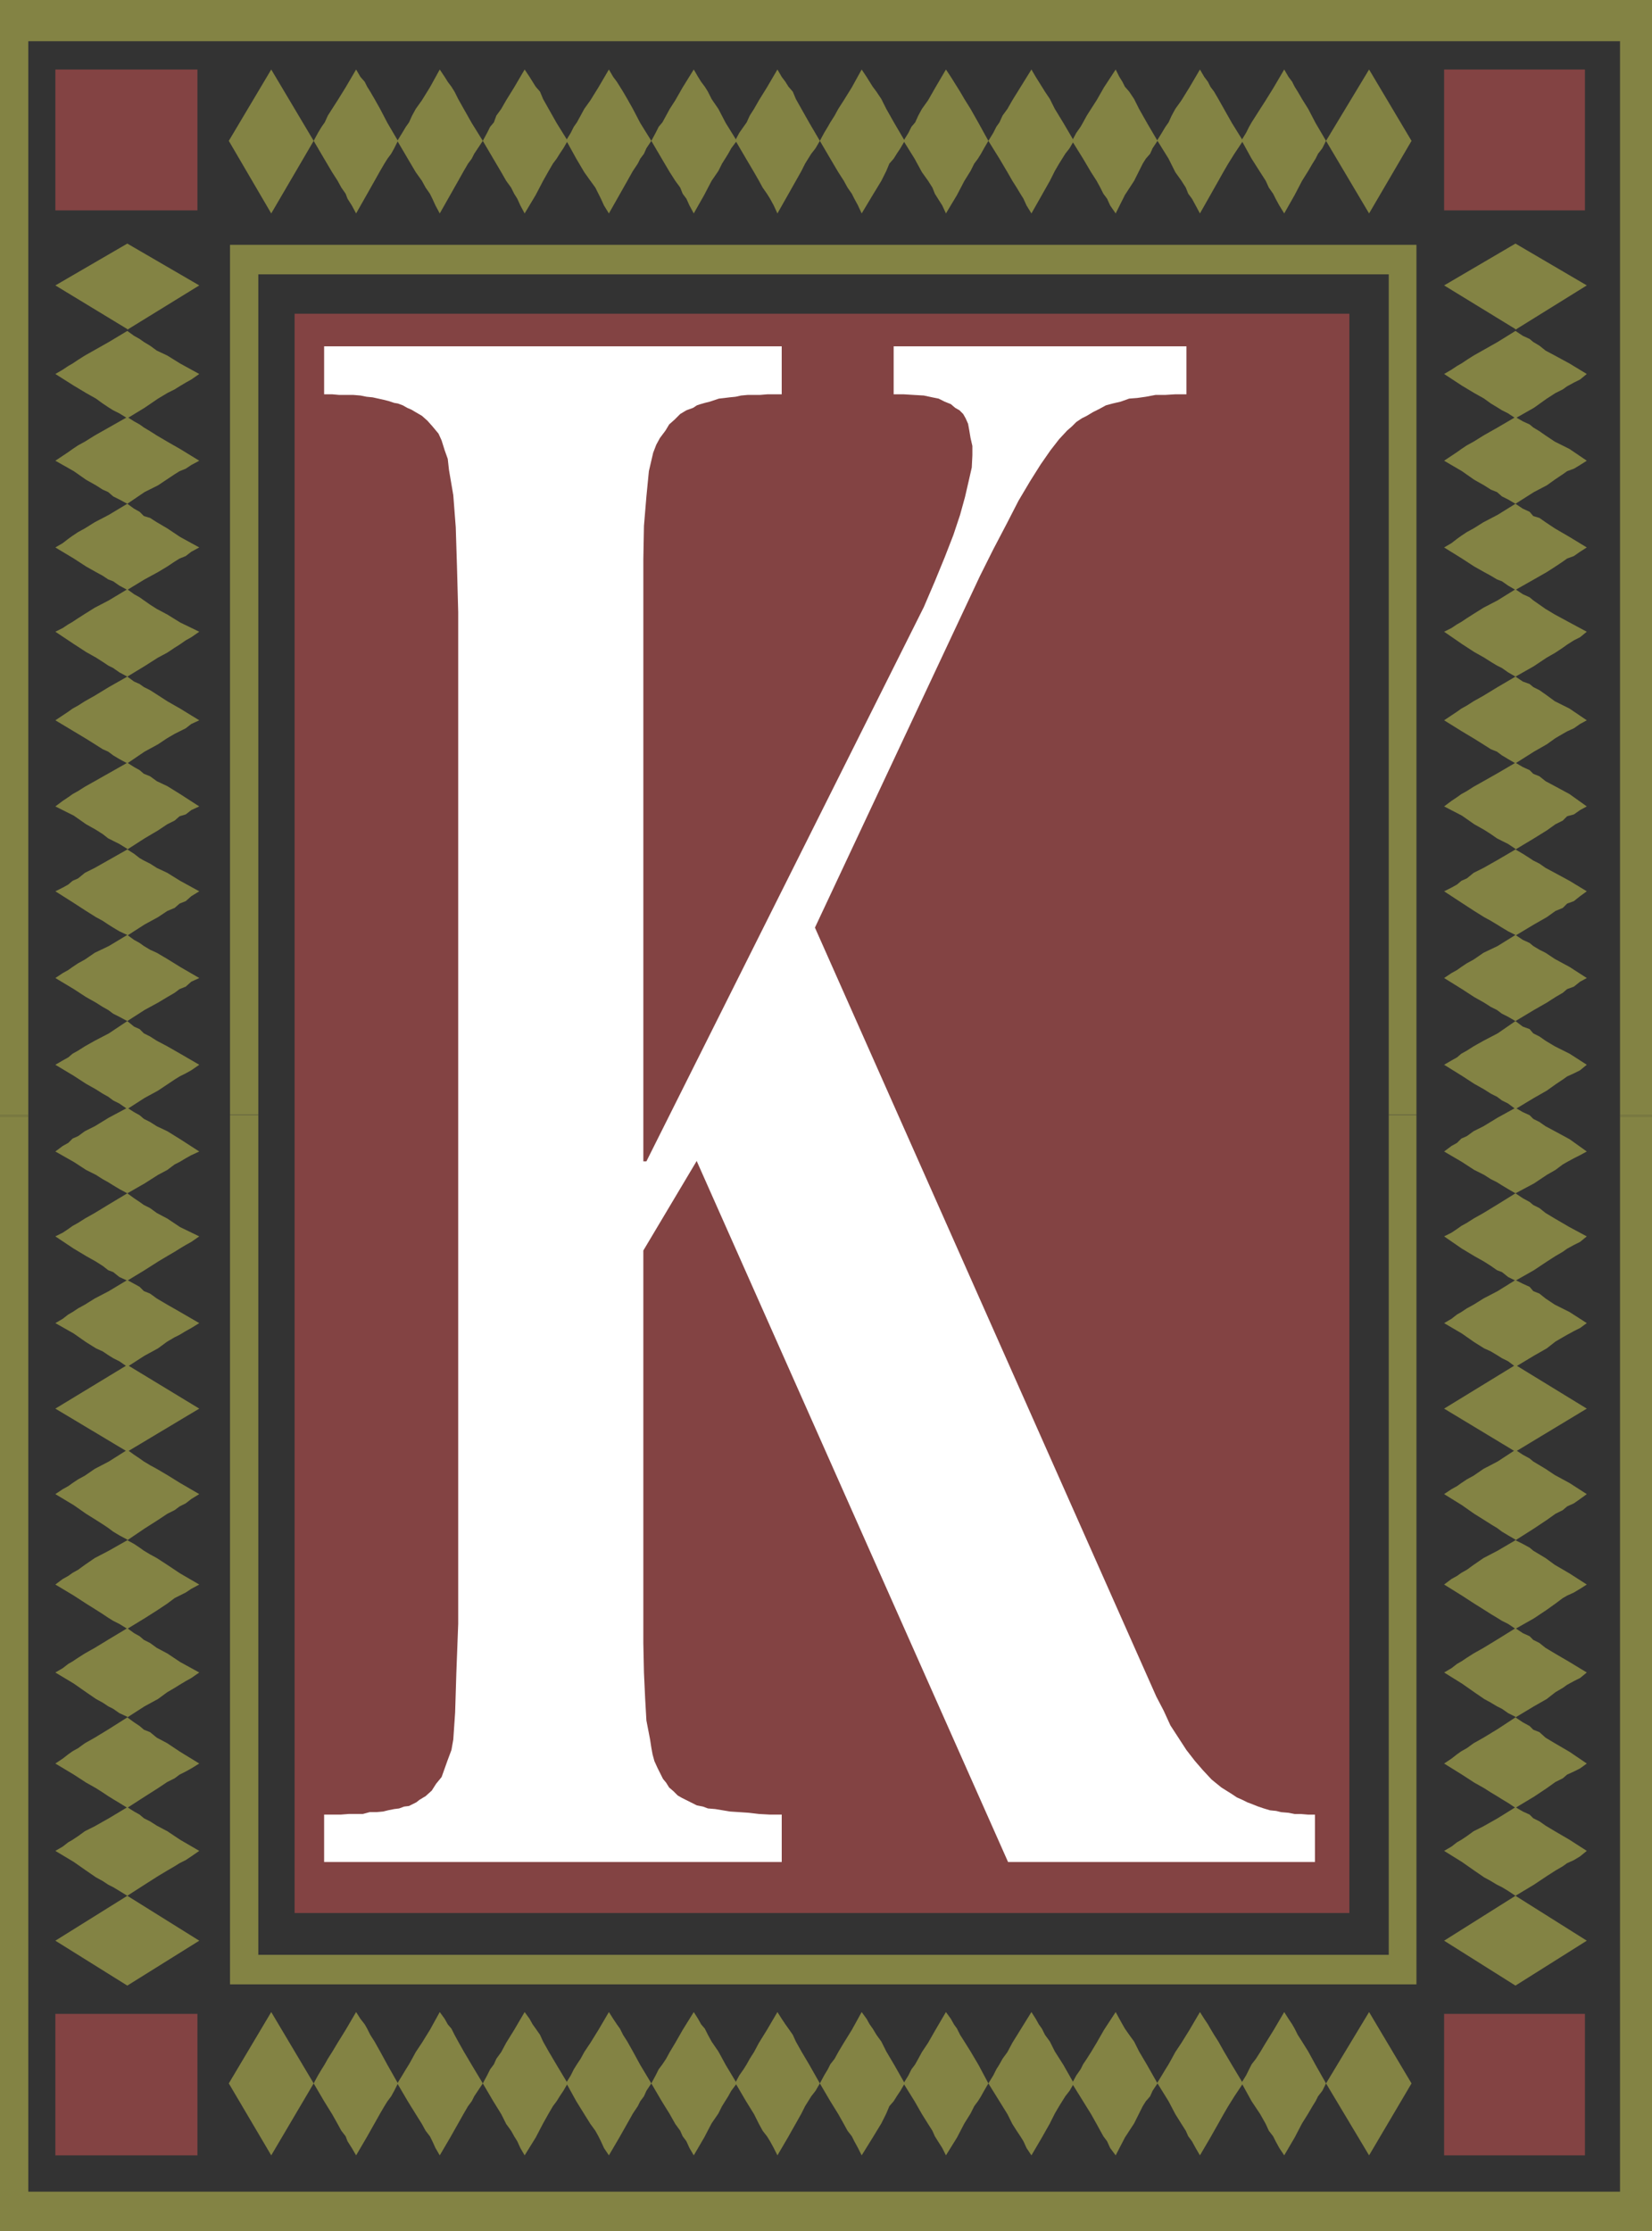
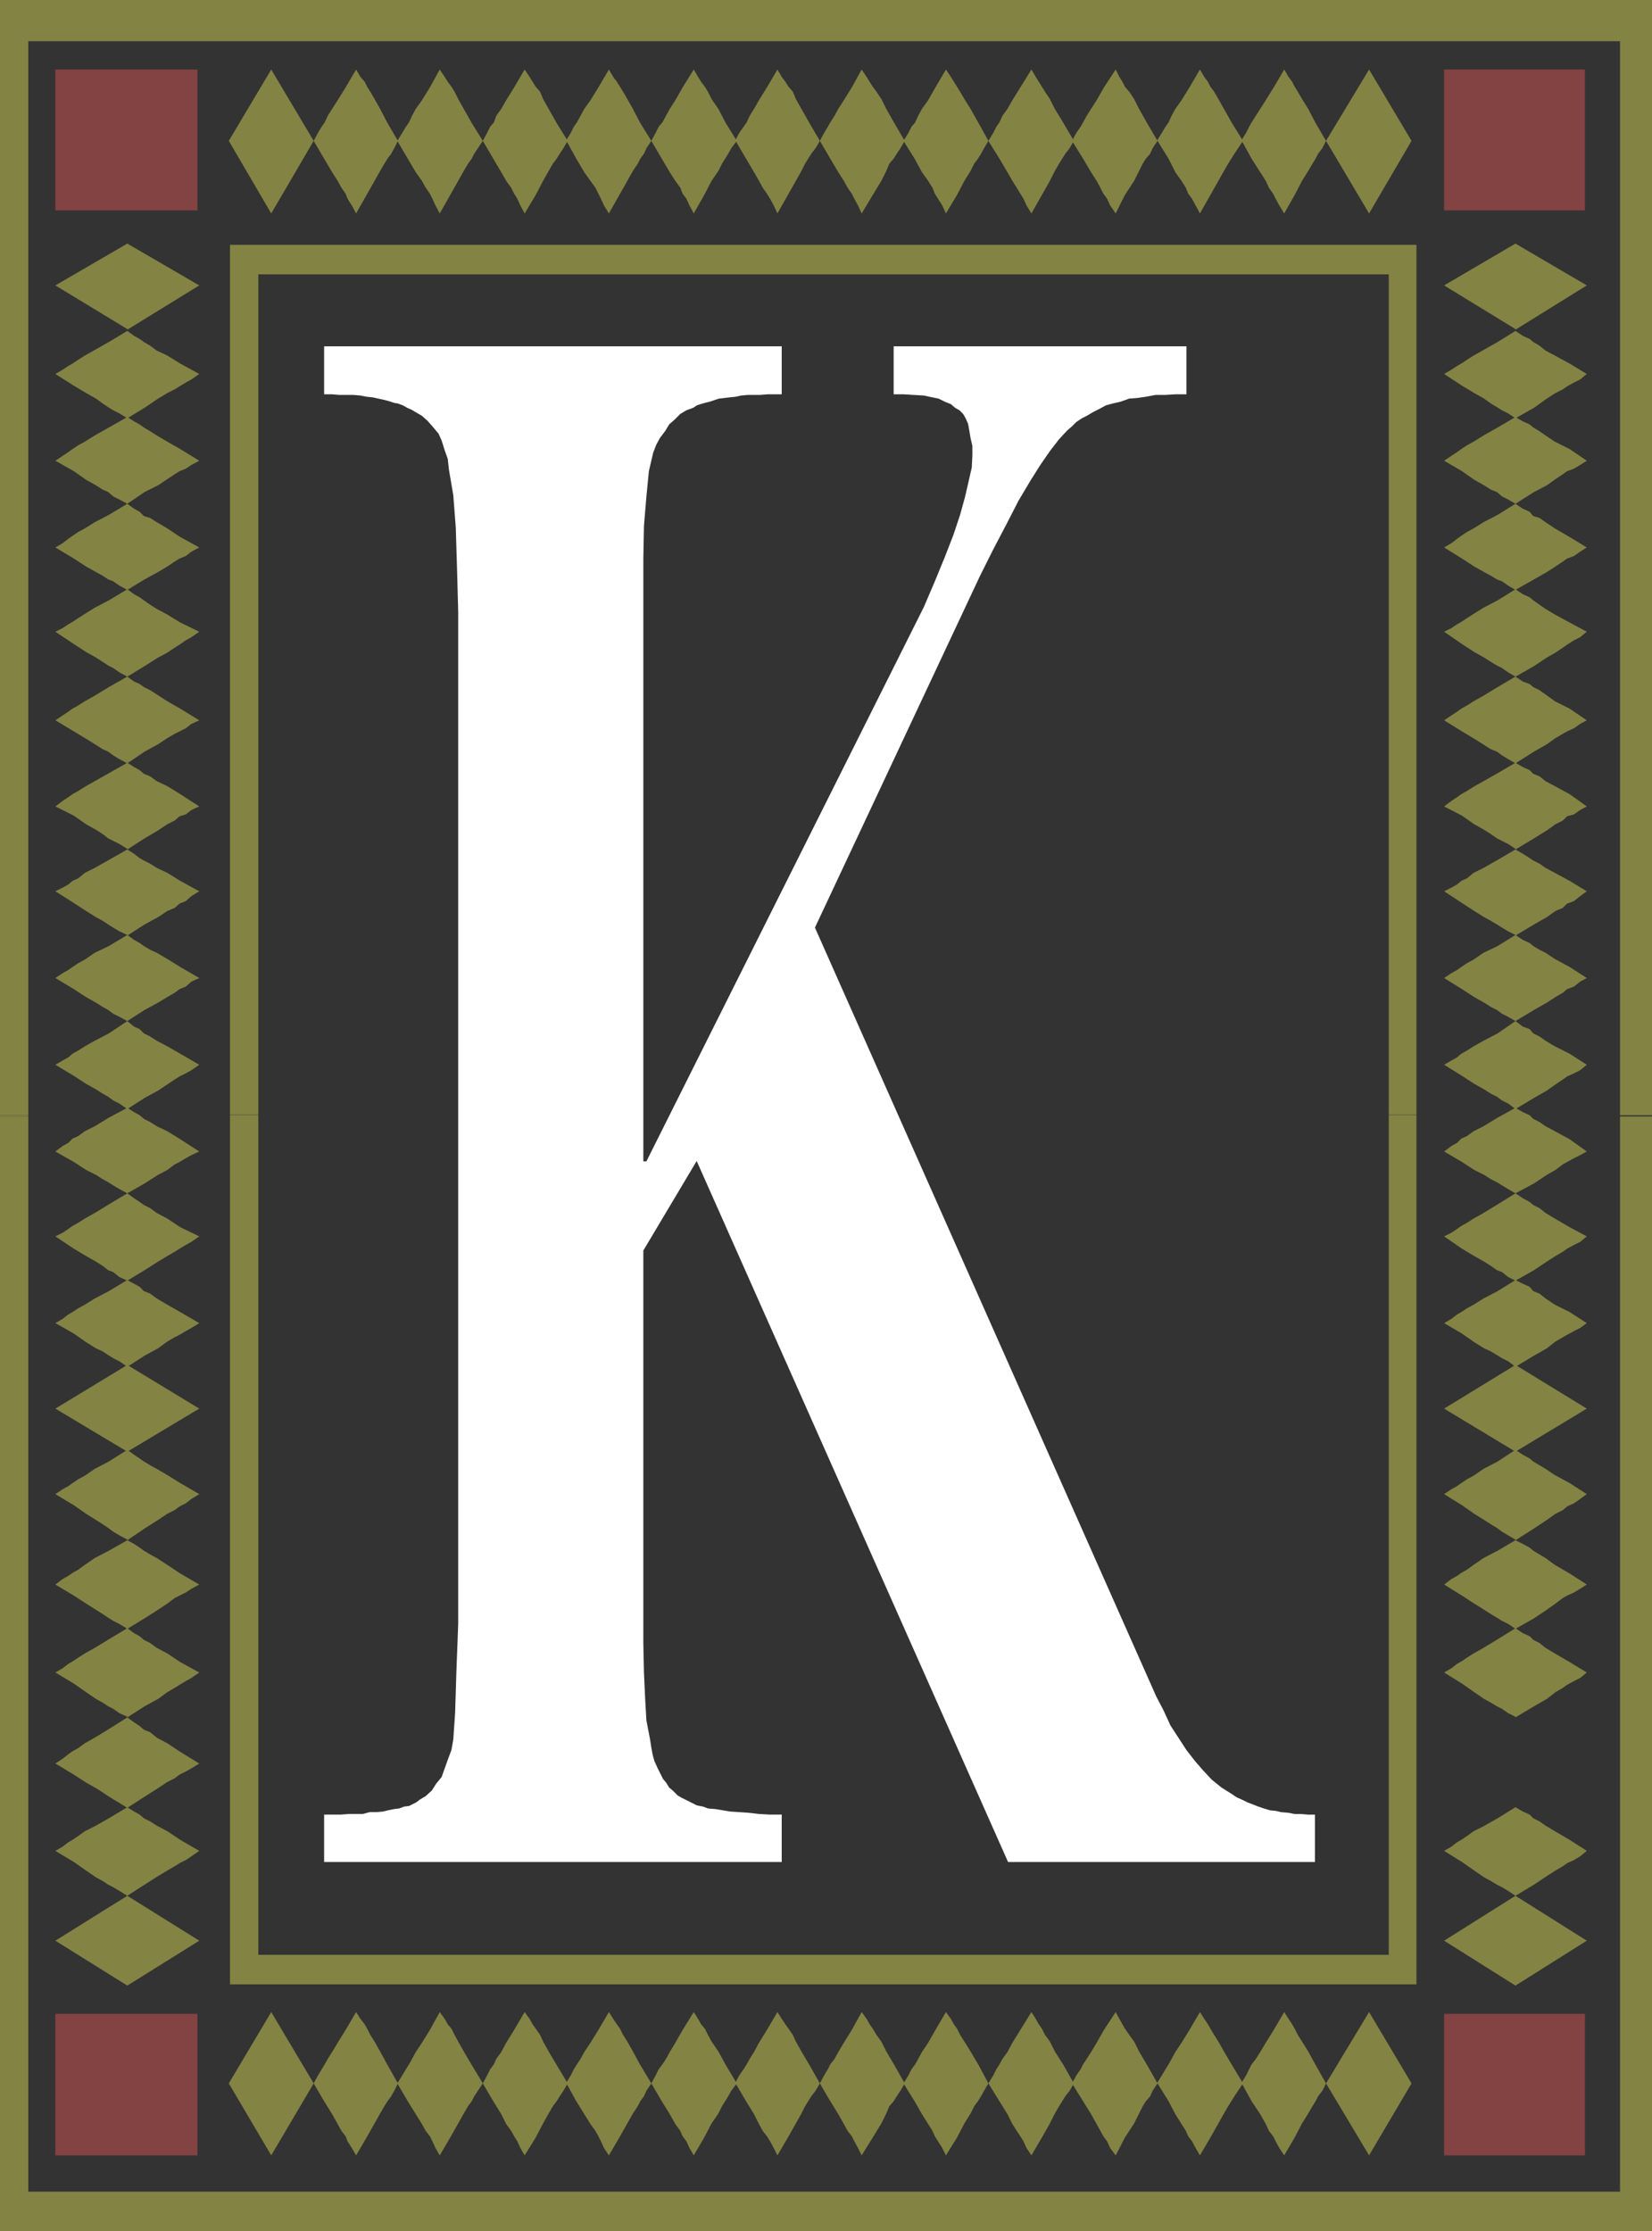
<svg xmlns="http://www.w3.org/2000/svg" xmlns:ns1="http://sodipodi.sourceforge.net/DTD/sodipodi-0.dtd" xmlns:ns2="http://www.inkscape.org/namespaces/inkscape" version="1.0" width="114.831mm" height="155.07mm" id="svg82" ns1:docname="Earth K.wmf">
  <rect width="100%" height="100%" fill="#333333" stroke="none" />
  <ns1:namedview id="namedview82" pagecolor="#ffffff" bordercolor="#000000" borderopacity="0.25" ns2:showpageshadow="2" ns2:pageopacity="0.0" ns2:pagecheckerboard="0" ns2:deskcolor="#d1d1d1" ns2:document-units="mm" />
  <defs id="defs1">
    <pattern id="WMFhbasepattern" patternUnits="userSpaceOnUse" width="6" height="6" x="0" y="0" />
  </defs>
-   <path style="fill:#834343;fill-opacity:1;fill-rule:evenodd;stroke:none" d="M 77.236,82.411 H 354.508 V 502.548 H 77.397 v -420.137 0 z" id="path1" />
+   <path style="fill:#834343;fill-opacity:1;fill-rule:evenodd;stroke:none" d="M 77.236,82.411 H 354.508 V 502.548 v -420.137 0 z" id="path1" />
  <path style="fill:#838344;fill-opacity:1;fill-rule:evenodd;stroke:none" d="M 0,292.965 V 0 h 434.006 v 292.965 h -8.402 V 10.827 H 7.433 V 292.965 Z" id="path2" />
  <path style="fill:#838344;fill-opacity:1;fill-rule:evenodd;stroke:none" d="m 0,293.288 v -0.323 h 7.433 v 0.323 z" id="path3" />
-   <path style="fill:#838344;fill-opacity:1;fill-rule:evenodd;stroke:none" d="m 425.603,293.288 v -0.323 h 8.402 v 0.323 h -8.402 z" id="path4" />
  <path style="fill:#838344;fill-opacity:1;fill-rule:evenodd;stroke:none" d="m 0,293.288 v 292.803 h 434.006 v -292.803 h -8.402 V 575.749 H 7.433 V 293.288 Z" id="path5" />
  <path style="fill:#838344;fill-opacity:1;fill-rule:evenodd;stroke:none" d="M 60.431,292.803 V 64.313 H 372.12 V 292.803 h -7.271 V 72.07 H 67.864 V 292.803 Z" id="path6" />
  <path style="fill:#838344;fill-opacity:1;fill-rule:evenodd;stroke:none" d="m 60.431,292.965 v -0.162 h 7.433 v 0.162 z" id="path7" />
  <path style="fill:#838344;fill-opacity:1;fill-rule:evenodd;stroke:none" d="m 364.849,292.965 v -0.162 h 7.271 v 0.162 z" id="path8" />
  <path style="fill:#838344;fill-opacity:1;fill-rule:evenodd;stroke:none" d="M 60.431,292.965 V 521.293 H 372.12 V 292.965 h -7.271 V 513.537 H 67.864 V 292.965 Z" id="path9" />
  <path style="fill:#ffffff;fill-opacity:1;fill-rule:evenodd;stroke:none" d="m 183.071,304.922 -14.058,23.592 v 103.095 l 0.162,7.756 0.323,6.948 0.323,5.656 0.969,5.009 0.323,2.101 0.323,1.778 0.485,1.778 0.808,1.778 0.646,1.293 0.808,1.616 0.808,0.97 0.808,1.293 1.131,0.97 1.131,1.131 1.131,0.646 1.293,0.646 1.293,0.646 1.293,0.646 1.616,0.323 1.293,0.485 1.939,0.162 1.939,0.323 1.939,0.323 2.424,0.162 2.424,0.162 2.747,0.323 2.908,0.162 h 3.07 v 12.443 H 85.153 V 476.694 h 2.262 2.101 l 2.101,-0.162 h 1.939 1.777 l 1.777,-0.485 h 1.777 l 1.777,-0.162 1.293,-0.323 1.616,-0.323 1.293,-0.162 1.293,-0.485 1.293,-0.162 0.969,-0.485 0.969,-0.485 0.808,-0.646 1.616,-0.97 1.616,-1.454 1.131,-1.778 1.454,-1.778 0.808,-2.262 0.808,-2.262 0.969,-2.585 0.485,-2.747 0.485,-7.11 0.323,-10.503 0.485,-12.766 V 410.765 160.783 l -0.323,-11.958 -0.323,-10.342 -0.646,-8.403 -1.131,-6.625 -0.323,-2.909 -0.808,-2.262 -0.808,-2.585 -0.808,-1.778 -1.616,-1.939 -1.293,-1.454 -1.454,-1.293 -1.939,-1.131 -0.808,-0.485 -1.131,-0.485 -1.131,-0.646 -1.293,-0.485 -0.969,-0.162 -1.454,-0.485 -1.293,-0.323 -1.454,-0.323 -1.454,-0.323 -1.616,-0.162 -1.616,-0.323 -1.939,-0.162 h -1.777 -1.939 l -1.777,-0.162 H 85.153 V 90.976 H 205.369 v 12.604 h -1.616 -2.101 l -1.939,0.162 h -1.616 -1.616 l -1.777,0.162 -1.454,0.323 -1.616,0.162 -1.293,0.162 -1.454,0.162 -1.454,0.485 -0.969,0.323 -1.293,0.323 -1.131,0.323 -0.969,0.323 -0.969,0.646 -1.777,0.646 -1.616,0.97 -1.454,1.454 -1.454,1.293 -0.969,1.616 -1.454,1.939 -0.969,1.778 -0.808,2.101 -1.131,4.848 -0.646,6.625 -0.646,7.756 -0.162,8.726 v 158.198 h 0.808 l 72.873,-145.594 2.908,-6.787 2.585,-6.302 2.262,-5.817 1.777,-5.333 1.293,-4.686 0.969,-4.201 0.808,-3.555 0.162,-3.232 v -2.424 l -0.485,-2.101 -0.323,-1.939 -0.323,-1.778 -0.646,-1.454 -0.646,-1.131 -0.969,-0.97 -1.131,-0.646 -1.131,-0.97 -1.616,-0.646 -1.616,-0.808 -1.616,-0.323 -2.262,-0.485 -2.747,-0.162 -2.585,-0.162 h -2.585 V 90.976 h 76.912 v 12.604 h -2.908 l -2.585,0.162 h -2.585 l -2.585,0.485 -2.262,0.323 -2.101,0.162 -2.262,0.808 -2.101,0.485 -1.777,0.485 -1.777,0.97 -1.616,0.808 -1.616,0.97 -1.293,0.646 -1.454,0.97 -1.131,1.131 -1.293,1.131 -2.101,2.262 -2.262,2.909 -2.585,3.717 -2.747,4.363 -3.07,5.171 -3.07,5.979 -3.555,6.787 -3.555,7.11 -43.304,92.269 89.677,201.989 1.939,3.717 1.777,3.878 2.101,3.232 2.101,3.232 2.262,2.909 2.101,2.424 2.262,2.424 2.585,2.101 1.293,0.808 1.293,0.808 1.454,0.97 1.454,0.646 1.293,0.646 1.293,0.485 1.616,0.646 1.454,0.485 1.616,0.485 1.616,0.162 1.293,0.323 1.939,0.162 1.616,0.323 h 1.616 l 1.939,0.162 h 1.777 v 12.443 H 264.831 L 183.071,305.084 v 0 z" id="path10" />
  <path style="fill:#838344;fill-opacity:1;fill-rule:evenodd;stroke:none" d="M 60.108,37.004 71.257,18.26 82.406,37.004 71.257,56.072 Z" id="path11" />
  <path style="fill:#838344;fill-opacity:1;fill-rule:evenodd;stroke:none" d="m 82.406,37.004 1.131,-2.101 0.969,-1.616 0.808,-1.131 0.808,-1.778 1.131,-1.778 1.454,-2.262 2.101,-3.393 2.747,-4.686 1.131,1.939 1.131,1.293 0.646,1.293 0.808,1.293 1.131,1.939 1.454,2.585 1.939,3.717 2.747,4.686 -0.969,1.939 -0.808,1.454 -0.969,1.293 -0.808,1.293 -1.131,1.939 -1.454,2.585 -2.101,3.717 -2.747,4.848 -1.131,-2.101 -1.131,-1.778 -0.485,-1.293 -1.131,-1.616 -0.969,-1.778 -1.454,-2.262 -2.101,-3.555 z" id="path12" />
  <path style="fill:#838344;fill-opacity:1;fill-rule:evenodd;stroke:none" d="m 104.381,37.004 1.293,-2.101 0.969,-1.616 0.808,-1.131 0.808,-1.778 0.969,-1.778 1.616,-2.262 2.101,-3.393 2.585,-4.686 1.293,1.939 0.808,1.293 0.969,1.293 0.808,1.293 0.969,1.939 1.454,2.585 2.101,3.717 2.908,4.686 -1.293,1.939 -0.969,1.454 -0.646,1.293 -0.969,1.293 -1.131,1.939 -1.454,2.585 -2.101,3.717 -2.747,4.848 -1.131,-2.101 -0.808,-1.778 -0.646,-1.293 -1.131,-1.616 -0.969,-1.778 -1.616,-2.262 -2.101,-3.555 z" id="path13" />
  <path style="fill:#838344;fill-opacity:1;fill-rule:evenodd;stroke:none" d="m 126.841,37.004 1.131,-2.101 0.808,-1.616 0.969,-1.131 0.646,-1.778 1.293,-1.778 1.293,-2.262 2.101,-3.393 2.747,-4.686 1.293,1.939 0.808,1.293 0.808,1.293 1.131,1.293 0.808,1.939 1.454,2.585 2.101,3.717 2.908,4.686 -1.131,1.939 -0.969,1.454 -0.808,1.293 -0.969,1.293 -1.131,1.939 -1.454,2.585 -1.939,3.717 -2.908,4.848 -1.131,-2.101 -0.808,-1.778 -0.808,-1.293 -0.808,-1.616 -1.293,-1.778 -1.293,-2.262 -2.101,-3.555 z" id="path14" />
  <path style="fill:#838344;fill-opacity:1;fill-rule:evenodd;stroke:none" d="m 148.654,37.004 1.293,-2.101 0.808,-1.616 0.808,-1.131 0.969,-1.778 0.969,-1.778 1.616,-2.262 2.101,-3.393 2.747,-4.686 1.131,1.939 0.969,1.293 0.808,1.293 0.808,1.293 1.131,1.939 1.454,2.585 1.939,3.717 2.908,4.686 -1.293,1.939 -0.646,1.454 -0.969,1.293 -0.646,1.293 -1.293,1.939 -1.454,2.585 -2.101,3.717 -2.747,4.848 -1.293,-2.101 -0.808,-1.778 -0.646,-1.293 -0.808,-1.616 -1.293,-1.778 -1.616,-2.262 -2.101,-3.555 -2.585,-4.686 v 0 z" id="path15" />
  <path style="fill:#838344;fill-opacity:1;fill-rule:evenodd;stroke:none" d="m 171.114,37.004 1.131,-2.101 0.808,-1.616 0.969,-1.131 0.969,-1.778 0.969,-1.778 1.454,-2.262 1.939,-3.393 2.908,-4.686 1.131,1.939 0.808,1.293 0.969,1.293 0.808,1.293 0.969,1.939 1.777,2.585 1.939,3.717 2.908,4.686 -1.454,1.939 -0.808,1.454 -0.808,1.293 -0.808,1.293 -0.969,1.939 -1.777,2.585 -1.939,3.717 -2.747,4.848 -1.131,-2.101 -0.808,-1.778 -0.969,-1.293 -0.646,-1.616 -1.293,-1.778 -1.454,-2.262 -2.101,-3.555 -2.747,-4.686 z" id="path16" />
  <path style="fill:#838344;fill-opacity:1;fill-rule:evenodd;stroke:none" d="m 193.089,37.004 1.131,-2.101 1.131,-1.616 0.808,-1.131 0.808,-1.778 1.131,-1.778 1.293,-2.262 2.101,-3.393 2.747,-4.686 1.131,1.939 0.969,1.293 0.808,1.293 1.131,1.293 0.808,1.939 1.454,2.585 2.101,3.717 2.747,4.686 -1.131,1.939 -1.131,1.454 -0.808,1.293 -0.808,1.293 -0.969,1.939 -1.454,2.585 -2.101,3.717 -2.747,4.848 -0.969,-2.101 -0.969,-1.778 -0.808,-1.293 -1.131,-1.616 -0.969,-1.778 -1.293,-2.262 -2.101,-3.555 -2.747,-4.686 v 0 z" id="path17" />
  <path style="fill:#838344;fill-opacity:1;fill-rule:evenodd;stroke:none" d="m 215.387,37.004 1.131,-2.101 0.969,-1.616 0.646,-1.131 1.131,-1.778 0.969,-1.778 1.454,-2.262 2.101,-3.393 2.585,-4.686 1.293,1.939 0.808,1.293 0.808,1.293 0.969,1.293 1.293,1.939 1.293,2.585 2.101,3.717 2.747,4.686 -1.131,1.939 -0.969,1.454 -0.808,1.293 -1.131,1.293 -0.808,1.939 -1.293,2.585 -2.262,3.717 -2.908,4.848 -0.969,-2.101 -0.969,-1.778 -0.646,-1.293 -1.131,-1.616 -0.969,-1.778 -1.454,-2.262 -2.101,-3.555 z" id="path18" />
  <path style="fill:#838344;fill-opacity:1;fill-rule:evenodd;stroke:none" d="m 237.362,37.004 1.293,-2.101 0.808,-1.616 0.969,-1.131 0.808,-1.778 0.969,-1.778 1.616,-2.262 1.939,-3.393 2.747,-4.686 1.293,1.939 0.808,1.293 0.808,1.293 0.808,1.293 1.131,1.939 1.616,2.585 2.101,3.717 2.585,4.686 -1.131,1.939 -0.808,1.454 -0.808,1.293 -0.969,1.293 -0.969,1.939 -1.616,2.585 -1.939,3.717 -2.908,4.848 -0.969,-2.101 -1.131,-1.778 -0.808,-1.293 -0.646,-1.616 -1.131,-1.778 -1.616,-2.262 -1.939,-3.555 z" id="path19" />
  <path style="fill:#838344;fill-opacity:1;fill-rule:evenodd;stroke:none" d="m 259.66,37.004 1.293,-2.101 0.808,-1.616 0.808,-1.131 0.808,-1.778 1.293,-1.778 1.293,-2.262 2.101,-3.393 2.908,-4.686 1.131,1.939 0.808,1.293 0.808,1.293 0.808,1.293 1.293,1.939 1.293,2.585 2.262,3.717 2.747,4.686 -1.131,1.939 -1.131,1.454 -0.808,1.293 -0.808,1.293 -1.131,1.939 -1.293,2.585 -2.101,3.717 -2.747,4.848 -1.293,-2.101 -0.808,-1.778 -0.808,-1.293 -0.969,-1.616 -1.131,-1.778 -1.293,-2.262 -2.101,-3.555 z" id="path20" />
  <path style="fill:#838344;fill-opacity:1;fill-rule:evenodd;stroke:none" d="m 281.635,37.004 1.131,-2.101 1.131,-1.616 0.646,-1.131 0.969,-1.778 1.131,-1.778 1.454,-2.262 1.939,-3.393 3.07,-4.686 0.969,1.939 0.808,1.293 0.646,1.293 1.131,1.293 1.293,1.939 1.293,2.585 2.101,3.717 2.747,4.686 -1.293,1.939 -0.646,1.454 -1.131,1.293 -0.808,1.293 -0.969,1.939 -1.293,2.585 -2.424,3.717 -2.424,4.848 -1.454,-2.101 -0.808,-1.778 -0.969,-1.293 -0.808,-1.616 -0.969,-1.778 -1.454,-2.262 -2.101,-3.555 -2.908,-4.686 z" id="path21" />
  <path style="fill:#838344;fill-opacity:1;fill-rule:evenodd;stroke:none" d="m 303.933,37.004 1.293,-2.101 0.969,-1.616 0.808,-1.131 0.808,-1.778 0.969,-1.778 1.616,-2.262 2.101,-3.393 2.747,-4.686 1.131,1.939 0.969,1.293 0.646,1.293 0.969,1.293 1.131,1.939 1.454,2.585 2.101,3.717 2.908,4.686 -1.293,1.939 -0.969,1.454 -0.808,1.293 -0.808,1.293 -1.131,1.939 -1.454,2.585 -2.101,3.717 -2.747,4.848 -1.131,-2.101 -0.969,-1.778 -0.969,-1.293 -0.646,-1.616 -1.131,-1.778 -1.616,-2.262 -1.777,-3.555 -2.908,-4.686 v 0 z" id="path22" />
  <path style="fill:#838344;fill-opacity:1;fill-rule:evenodd;stroke:none" d="m 326.07,37.004 1.293,-2.101 0.808,-1.616 0.646,-1.131 1.131,-1.778 1.131,-1.778 1.454,-2.262 2.101,-3.393 2.747,-4.686 1.131,1.939 0.969,1.293 0.646,1.293 0.808,1.293 1.131,1.939 1.616,2.585 1.939,3.717 2.747,4.686 -0.969,1.939 -1.131,1.454 -0.646,1.293 -0.808,1.293 -1.131,1.939 -1.616,2.585 -1.939,3.717 -2.747,4.848 -1.293,-2.101 -0.969,-1.778 -0.646,-1.293 -1.131,-1.616 -0.808,-1.778 -1.454,-2.262 -2.262,-3.555 -2.585,-4.686 v 0 z" id="path23" />
  <path style="fill:#838344;fill-opacity:1;fill-rule:evenodd;stroke:none" d="m 348.368,37.004 11.311,-18.745 11.149,18.745 -11.149,19.068 -11.311,-19.068 z" id="path24" />
  <path style="fill:#838344;fill-opacity:1;fill-rule:evenodd;stroke:none" d="m 60.108,547.309 11.149,-18.745 11.149,18.745 -11.149,18.906 z" id="path25" />
  <path style="fill:#838344;fill-opacity:1;fill-rule:evenodd;stroke:none" d="m 82.406,547.309 1.131,-2.101 0.969,-1.616 0.808,-1.293 0.808,-1.454 1.131,-1.778 1.454,-2.424 2.101,-3.393 2.747,-4.686 1.131,1.778 1.131,1.454 0.646,1.131 0.808,1.616 1.131,1.778 1.454,2.585 1.939,3.555 2.747,4.848 -0.969,1.939 -0.808,1.454 -0.969,1.293 -0.808,1.293 -1.131,1.939 -1.454,2.585 -2.101,3.717 -2.747,4.686 -1.131,-1.939 -1.131,-1.778 -0.485,-1.293 -1.131,-1.454 -0.969,-1.778 -1.454,-2.585 -2.101,-3.393 z" id="path26" />
  <path style="fill:#838344;fill-opacity:1;fill-rule:evenodd;stroke:none" d="m 104.381,547.309 1.293,-2.101 0.969,-1.616 0.808,-1.293 0.808,-1.454 0.969,-1.778 1.616,-2.424 2.101,-3.393 2.585,-4.686 1.293,1.778 0.808,1.454 0.969,1.131 0.808,1.616 0.969,1.778 1.454,2.585 2.101,3.555 2.908,4.848 -1.293,1.939 -0.969,1.454 -0.646,1.293 -0.969,1.293 -1.131,1.939 -1.454,2.585 -2.101,3.717 -2.747,4.686 -1.131,-1.939 -0.808,-1.778 -0.646,-1.293 -1.131,-1.454 -0.969,-1.778 -1.616,-2.585 -2.101,-3.393 z" id="path27" />
  <path style="fill:#838344;fill-opacity:1;fill-rule:evenodd;stroke:none" d="m 126.841,547.309 1.131,-2.101 0.808,-1.616 0.969,-1.293 0.646,-1.454 1.293,-1.778 1.293,-2.424 2.101,-3.393 2.747,-4.686 1.293,1.778 0.808,1.454 0.808,1.131 1.131,1.616 0.808,1.778 1.454,2.585 2.101,3.555 2.908,4.848 -1.131,1.939 -0.969,1.454 -0.808,1.293 -0.969,1.293 -1.131,1.939 -1.454,2.585 -1.939,3.717 -2.908,4.686 -1.131,-1.939 -0.808,-1.778 -0.808,-1.293 -0.808,-1.454 -1.293,-1.778 -1.293,-2.585 -2.101,-3.393 z" id="path28" />
  <path style="fill:#838344;fill-opacity:1;fill-rule:evenodd;stroke:none" d="m 148.654,547.309 1.293,-2.101 0.808,-1.616 0.808,-1.293 0.969,-1.454 0.969,-1.778 1.616,-2.424 2.101,-3.393 2.747,-4.686 1.131,1.778 0.969,1.454 0.808,1.131 0.808,1.616 1.131,1.778 1.454,2.585 1.939,3.555 2.908,4.848 -1.293,1.939 -0.646,1.454 -0.969,1.293 -0.646,1.293 -1.293,1.939 -1.454,2.585 -2.101,3.717 -2.747,4.686 -1.293,-1.939 -0.808,-1.778 -0.646,-1.293 -0.808,-1.454 -1.293,-1.778 -1.616,-2.585 -2.101,-3.393 -2.585,-4.686 v 0 z" id="path29" />
  <path style="fill:#838344;fill-opacity:1;fill-rule:evenodd;stroke:none" d="m 171.114,547.309 1.131,-2.101 0.808,-1.616 0.969,-1.293 0.969,-1.454 0.969,-1.778 1.454,-2.424 1.939,-3.393 2.908,-4.686 1.131,1.778 0.808,1.454 0.969,1.131 0.808,1.616 0.969,1.778 1.777,2.585 1.939,3.555 2.908,4.848 -1.454,1.939 -0.808,1.454 -0.808,1.293 -0.808,1.293 -0.969,1.939 -1.777,2.585 -1.939,3.717 -2.747,4.686 -1.131,-1.939 -0.808,-1.778 -0.969,-1.293 -0.646,-1.454 -1.293,-1.778 -1.454,-2.585 -2.101,-3.393 -2.747,-4.686 z" id="path30" />
  <path style="fill:#838344;fill-opacity:1;fill-rule:evenodd;stroke:none" d="m 193.089,547.309 1.131,-2.101 1.131,-1.616 0.808,-1.293 0.808,-1.454 1.131,-1.778 1.293,-2.424 2.101,-3.393 2.747,-4.686 1.131,1.778 0.969,1.454 0.808,1.131 1.131,1.616 0.808,1.778 1.454,2.585 2.101,3.555 2.747,4.848 -1.131,1.939 -1.131,1.454 -0.808,1.293 -0.808,1.293 -0.969,1.939 -1.454,2.585 -2.101,3.717 -2.747,4.686 -0.969,-1.939 -0.969,-1.778 -0.808,-1.293 -1.131,-1.454 -0.969,-1.778 -1.293,-2.585 -2.101,-3.393 -2.747,-4.686 v 0 z" id="path31" />
  <path style="fill:#838344;fill-opacity:1;fill-rule:evenodd;stroke:none" d="m 215.387,547.309 1.131,-2.101 0.969,-1.616 0.646,-1.293 1.131,-1.454 0.969,-1.778 1.454,-2.424 2.101,-3.393 2.585,-4.686 1.293,1.778 0.808,1.454 0.808,1.131 0.969,1.616 1.293,1.778 1.293,2.585 2.101,3.555 2.747,4.848 -1.131,1.939 -0.969,1.454 -0.808,1.293 -1.131,1.293 -0.808,1.939 -1.293,2.585 -2.262,3.717 -2.908,4.686 -0.969,-1.939 -0.969,-1.778 -0.646,-1.293 -1.131,-1.454 -0.969,-1.778 -1.454,-2.585 -2.101,-3.393 z" id="path32" />
  <path style="fill:#838344;fill-opacity:1;fill-rule:evenodd;stroke:none" d="m 237.362,547.309 1.293,-2.101 0.808,-1.616 0.969,-1.293 0.808,-1.454 0.969,-1.778 1.616,-2.424 1.939,-3.393 2.747,-4.686 1.293,1.778 0.808,1.454 0.808,1.131 0.808,1.616 1.131,1.778 1.616,2.585 2.101,3.555 2.585,4.848 -1.131,1.939 -0.808,1.454 -0.808,1.293 -0.969,1.293 -0.969,1.939 -1.616,2.585 -1.939,3.717 -2.908,4.686 -0.969,-1.939 -1.131,-1.778 -0.808,-1.293 -0.646,-1.454 -1.131,-1.778 -1.616,-2.585 -1.939,-3.393 z" id="path33" />
  <path style="fill:#838344;fill-opacity:1;fill-rule:evenodd;stroke:none" d="m 259.66,547.309 1.293,-2.101 0.808,-1.616 0.808,-1.293 0.808,-1.454 1.293,-1.778 1.293,-2.424 2.101,-3.393 2.908,-4.686 1.131,1.778 0.808,1.454 0.808,1.131 0.808,1.616 1.293,1.778 1.293,2.585 2.262,3.555 2.747,4.848 -1.131,1.939 -1.131,1.454 -0.808,1.293 -0.808,1.293 -1.131,1.939 -1.293,2.585 -2.101,3.717 -2.747,4.686 -1.293,-1.939 -0.808,-1.778 -0.808,-1.293 -0.969,-1.454 -1.131,-1.778 -1.293,-2.585 -2.101,-3.393 z" id="path34" />
  <path style="fill:#838344;fill-opacity:1;fill-rule:evenodd;stroke:none" d="m 281.635,547.309 1.131,-2.101 1.131,-1.616 0.646,-1.293 0.969,-1.454 1.131,-1.778 1.454,-2.424 1.939,-3.393 3.07,-4.686 0.969,1.778 0.808,1.454 0.646,1.131 1.131,1.616 1.293,1.778 1.293,2.585 2.101,3.555 2.747,4.848 -1.293,1.939 -0.646,1.454 -1.131,1.293 -0.808,1.293 -0.969,1.939 -1.293,2.585 -2.424,3.717 -2.424,4.686 -1.454,-1.939 -0.808,-1.778 -0.969,-1.293 -0.808,-1.454 -0.969,-1.778 -1.454,-2.585 -2.101,-3.393 -2.908,-4.686 z" id="path35" />
  <path style="fill:#838344;fill-opacity:1;fill-rule:evenodd;stroke:none" d="m 303.933,547.309 1.293,-2.101 0.969,-1.616 0.808,-1.293 0.808,-1.454 0.969,-1.778 1.616,-2.424 2.101,-3.393 2.747,-4.686 1.131,1.778 0.969,1.454 0.646,1.131 0.969,1.616 1.131,1.778 1.454,2.585 2.101,3.555 2.908,4.848 -1.293,1.939 -0.969,1.454 -0.808,1.293 -0.808,1.293 -1.131,1.939 -1.454,2.585 -2.101,3.717 -2.747,4.686 -1.131,-1.939 -0.969,-1.778 -0.969,-1.293 -0.646,-1.454 -1.131,-1.778 -1.616,-2.585 -1.777,-3.393 -2.908,-4.686 v 0 z" id="path36" />
  <path style="fill:#838344;fill-opacity:1;fill-rule:evenodd;stroke:none" d="m 326.07,547.309 1.293,-2.101 0.808,-1.616 0.646,-1.293 1.131,-1.454 1.131,-1.778 1.454,-2.424 2.101,-3.393 2.747,-4.686 1.131,1.778 0.969,1.454 0.646,1.131 0.808,1.616 1.131,1.778 1.616,2.585 1.939,3.555 2.747,4.848 -0.969,1.939 -1.131,1.454 -0.646,1.293 -0.808,1.293 -1.131,1.939 -1.616,2.585 -1.939,3.717 -2.747,4.686 -1.293,-1.939 -0.969,-1.778 -0.646,-1.293 -1.131,-1.454 -0.808,-1.778 -1.454,-2.585 -2.262,-3.393 -2.585,-4.686 v 0 z" id="path37" />
  <path style="fill:#838344;fill-opacity:1;fill-rule:evenodd;stroke:none" d="m 348.368,547.309 11.311,-18.745 11.149,18.745 -11.149,18.906 -11.311,-18.906 z" id="path38" />
  <path style="fill:#838344;fill-opacity:1;fill-rule:evenodd;stroke:none" d="M 33.447,521.616 14.542,509.82 33.447,498.024 52.352,509.82 Z" id="path39" />
  <path style="fill:#838344;fill-opacity:1;fill-rule:evenodd;stroke:none" d="m 33.447,498.024 -2.101,-1.293 -1.616,-0.97 -1.293,-0.646 -1.454,-0.97 -1.777,-0.97 -2.585,-1.778 -3.232,-2.262 -4.847,-2.909 1.939,-1.131 1.454,-1.131 1.131,-0.646 1.454,-0.97 1.777,-1.293 2.585,-1.293 3.716,-2.101 4.847,-2.909 1.777,1.131 1.454,0.808 1.131,0.97 1.616,0.808 1.777,1.131 2.747,1.454 3.393,2.262 5.009,2.909 -2.101,1.454 -1.454,0.97 -1.616,0.808 -1.293,0.808 -1.939,1.131 -2.424,1.454 -3.555,2.262 -4.524,2.909 z" id="path40" />
  <path style="fill:#838344;fill-opacity:1;fill-rule:evenodd;stroke:none" d="m 33.447,474.916 -2.101,-1.293 -1.616,-0.97 -1.293,-0.808 -1.454,-0.97 -1.777,-1.131 -2.585,-1.454 -3.232,-2.101 -4.847,-2.909 1.939,-1.293 1.454,-1.131 1.131,-0.808 1.454,-0.808 1.777,-1.293 2.585,-1.454 3.716,-2.262 4.847,-3.07 1.777,1.293 1.454,0.97 1.131,0.97 1.616,0.646 1.777,1.454 2.747,1.454 3.393,2.262 5.009,3.07 -2.101,1.293 -1.454,0.808 -1.616,0.808 -1.293,0.97 -1.939,0.97 -2.424,1.616 -3.555,2.262 z" id="path41" />
  <path style="fill:#838344;fill-opacity:1;fill-rule:evenodd;stroke:none" d="m 33.447,451.001 -2.101,-0.97 -1.616,-1.131 -1.293,-0.646 -1.454,-0.97 -1.777,-0.97 -2.585,-1.778 -3.232,-2.262 -4.847,-2.909 1.939,-1.131 1.454,-1.131 1.131,-0.646 1.454,-0.97 1.777,-1.131 2.585,-1.454 3.716,-2.262 4.847,-2.909 1.777,1.293 1.454,0.808 1.131,0.97 1.616,0.808 1.777,1.293 2.747,1.454 3.393,2.262 5.009,2.747 -2.101,1.454 -1.454,0.808 -1.616,0.97 -1.293,0.808 -1.939,1.131 -2.424,1.778 -3.555,1.939 -4.524,2.909 v 0 z" id="path42" />
  <path style="fill:#838344;fill-opacity:1;fill-rule:evenodd;stroke:none" d="m 33.447,427.893 -2.101,-1.293 -1.616,-0.808 -1.293,-0.808 -1.454,-0.97 -1.777,-1.131 -2.585,-1.616 -3.232,-2.101 -4.847,-2.909 1.939,-1.454 1.454,-0.808 1.131,-0.808 1.454,-0.808 1.777,-1.293 2.585,-1.778 3.716,-1.939 4.847,-2.747 1.777,0.97 1.454,0.97 1.131,0.808 1.616,0.97 1.777,0.97 2.747,1.778 3.393,2.262 5.009,2.909 -2.101,1.131 -1.454,0.97 -1.616,0.808 -1.293,0.646 -1.939,1.454 -2.424,1.616 -3.555,2.262 z" id="path43" />
  <path style="fill:#838344;fill-opacity:1;fill-rule:evenodd;stroke:none" d="m 33.447,404.463 -2.101,-1.131 -1.616,-0.97 -1.293,-0.97 -1.454,-0.97 -1.777,-1.131 -2.585,-1.616 -3.232,-2.262 -4.847,-2.909 1.939,-1.293 1.454,-0.808 1.131,-0.808 1.454,-0.97 1.777,-0.97 2.585,-1.778 3.716,-1.939 4.847,-3.07 1.777,1.293 1.454,0.97 1.131,0.808 1.616,0.97 1.777,0.97 2.747,1.616 3.393,2.101 5.009,2.909 -2.101,1.293 -1.454,1.131 -1.616,0.808 -1.293,0.97 -1.939,0.97 -2.424,1.616 -3.555,2.262 -4.524,3.07 v 0 z" id="path44" />
  <path style="fill:#838344;fill-opacity:1;fill-rule:evenodd;stroke:none" d="m 398.135,521.616 -18.743,-11.796 18.743,-11.796 18.743,11.796 z" id="path45" />
  <path style="fill:#838344;fill-opacity:1;fill-rule:evenodd;stroke:none" d="m 398.135,498.024 -1.939,-1.293 -1.616,-0.97 -1.293,-0.646 -1.616,-0.97 -1.777,-0.97 -2.585,-1.778 -3.232,-2.262 -4.686,-2.909 1.939,-1.131 1.454,-1.131 1.131,-0.646 1.454,-0.97 1.777,-1.293 2.585,-1.293 3.716,-2.101 4.686,-2.909 1.939,1.131 1.777,0.808 0.969,0.97 1.616,0.808 1.616,1.131 2.424,1.454 3.878,2.262 4.524,2.909 -1.777,1.454 -1.616,0.97 -1.777,0.808 -1.131,0.808 -1.939,1.131 -2.262,1.454 -3.393,2.262 -4.847,2.909 z" id="path46" />
-   <path style="fill:#838344;fill-opacity:1;fill-rule:evenodd;stroke:none" d="m 398.135,474.916 -1.939,-1.293 -1.616,-0.97 -1.293,-0.808 -1.616,-0.97 -1.777,-1.131 -2.585,-1.454 -3.232,-2.101 -4.686,-2.909 1.939,-1.293 1.454,-1.131 1.131,-0.808 1.454,-0.808 1.777,-1.293 2.585,-1.454 3.716,-2.262 4.686,-3.07 1.939,1.293 1.777,0.97 0.969,0.97 1.616,0.646 1.616,1.454 2.424,1.454 3.878,2.262 4.524,3.07 -1.777,1.293 -1.616,0.808 -1.777,0.808 -1.131,0.97 -1.939,0.97 -2.262,1.616 -3.393,2.262 z" id="path47" />
  <path style="fill:#838344;fill-opacity:1;fill-rule:evenodd;stroke:none" d="m 398.135,451.001 -1.939,-0.97 -1.616,-1.131 -1.293,-0.646 -1.616,-0.97 -1.777,-0.97 -2.585,-1.778 -3.232,-2.262 -4.686,-2.909 1.939,-1.131 1.454,-1.131 1.131,-0.646 1.454,-0.97 1.777,-1.131 2.585,-1.454 3.716,-2.262 4.686,-2.909 1.939,1.293 1.777,0.808 0.969,0.97 1.616,0.808 1.616,1.293 2.424,1.454 3.878,2.262 4.524,2.747 -1.777,1.454 -1.616,0.808 -1.777,0.97 -1.131,0.808 -1.939,1.131 -2.262,1.778 -3.393,1.939 -4.847,2.909 v 0 z" id="path48" />
  <path style="fill:#838344;fill-opacity:1;fill-rule:evenodd;stroke:none" d="m 398.135,427.893 -1.939,-1.293 -1.616,-0.808 -1.293,-0.808 -1.616,-0.97 -1.777,-1.131 -2.585,-1.616 -3.232,-2.101 -4.686,-2.909 1.939,-1.454 1.454,-0.808 1.131,-0.808 1.454,-0.808 1.777,-1.293 2.585,-1.778 3.716,-1.939 4.686,-2.747 1.939,0.97 1.777,0.97 0.969,0.808 1.616,0.97 1.616,0.97 2.424,1.778 3.878,2.262 4.524,2.909 -1.777,1.131 -1.616,0.97 -1.777,0.808 -1.131,0.646 -1.939,1.454 -2.262,1.616 -3.393,2.262 z" id="path49" />
  <path style="fill:#838344;fill-opacity:1;fill-rule:evenodd;stroke:none" d="m 398.135,404.463 -1.939,-1.131 -1.616,-0.97 -1.293,-0.97 -1.616,-0.97 -1.777,-1.131 -2.585,-1.616 -3.232,-2.262 -4.686,-2.909 1.939,-1.293 1.454,-0.808 1.131,-0.808 1.454,-0.97 1.777,-0.97 2.585,-1.778 3.716,-1.939 4.686,-3.07 1.939,1.293 1.777,0.97 0.969,0.808 1.616,0.97 1.616,0.97 2.424,1.616 3.878,2.101 4.524,2.909 -1.777,1.293 -1.616,1.131 -1.777,0.808 -1.131,0.97 -1.939,0.97 -2.262,1.616 -3.393,2.262 -4.847,3.07 v 0 z" id="path50" />
  <path style="fill:#838344;fill-opacity:1;fill-rule:evenodd;stroke:none" d="M 33.447,381.355 14.542,370.044 33.447,358.571 52.352,370.044 Z" id="path51" />
  <path style="fill:#838344;fill-opacity:1;fill-rule:evenodd;stroke:none" d="m 33.447,359.055 -2.101,-1.454 -1.616,-0.808 -1.293,-0.808 -1.454,-0.97 -1.777,-0.808 -2.585,-1.616 -3.232,-2.262 -4.847,-2.747 1.939,-1.131 1.454,-1.131 1.131,-0.646 1.454,-0.97 1.777,-0.97 2.585,-1.616 3.716,-1.939 4.847,-2.909 1.777,0.97 1.454,0.808 1.131,1.131 1.616,0.646 1.777,1.293 2.747,1.616 3.393,1.939 5.009,2.909 -2.101,1.293 -1.454,0.808 -1.616,0.97 -1.293,0.646 -1.939,1.131 -2.424,1.778 -3.555,1.939 z" id="path52" />
  <path style="fill:#838344;fill-opacity:1;fill-rule:evenodd;stroke:none" d="m 33.447,336.433 -2.101,-0.97 -1.616,-1.293 -1.293,-0.485 -1.454,-1.131 -1.777,-1.131 -2.585,-1.454 -3.232,-1.939 -4.847,-3.232 1.939,-0.97 1.454,-0.97 1.131,-0.808 1.454,-0.808 1.777,-1.131 2.585,-1.454 3.716,-2.262 4.847,-2.909 1.777,1.293 1.454,0.97 1.131,0.808 1.616,0.808 1.777,1.293 2.747,1.454 3.393,2.262 5.009,2.424 -2.101,1.454 -1.454,0.808 -1.616,0.97 -1.293,0.808 -1.939,1.131 -2.424,1.454 -3.555,2.262 z" id="path53" />
  <path style="fill:#838344;fill-opacity:1;fill-rule:evenodd;stroke:none" d="m 33.447,313.487 -2.101,-1.131 -1.616,-0.97 -1.293,-0.808 -1.454,-0.808 -1.777,-1.131 -2.585,-1.293 -3.232,-2.101 -4.847,-2.747 1.939,-1.454 1.454,-0.808 1.131,-1.131 1.454,-0.646 1.777,-1.293 2.585,-1.293 3.716,-2.262 4.847,-2.585 1.777,1.131 1.454,0.808 1.131,0.97 1.616,0.808 1.777,1.131 2.747,1.293 3.393,2.101 5.009,3.232 -2.101,0.97 -1.454,0.808 -1.616,0.97 -1.293,0.646 -1.939,1.454 -2.424,1.293 -3.555,2.262 z" id="path54" />
  <path style="fill:#838344;fill-opacity:1;fill-rule:evenodd;stroke:none" d="m 33.447,291.349 -2.101,-1.454 -1.616,-0.808 -1.293,-0.97 -1.454,-0.808 -1.777,-1.131 -2.585,-1.454 -3.232,-2.101 -4.847,-2.909 1.939,-1.131 1.454,-0.808 1.131,-0.97 1.454,-0.808 1.777,-1.131 2.585,-1.454 3.716,-1.939 4.847,-3.232 1.777,1.454 1.454,0.646 1.131,1.131 1.616,0.808 1.777,1.131 2.747,1.454 3.393,1.939 5.009,2.909 -2.101,1.454 -1.454,0.808 -1.616,0.808 -1.293,0.808 -1.939,1.293 -2.424,1.616 -3.555,1.939 z" id="path55" />
  <path style="fill:#838344;fill-opacity:1;fill-rule:evenodd;stroke:none" d="m 33.447,268.241 -2.101,-1.131 -1.616,-0.808 -1.293,-0.97 -1.454,-0.808 -1.777,-1.131 -2.585,-1.454 -3.232,-2.101 -4.847,-2.909 1.939,-1.293 1.454,-0.808 1.131,-0.808 1.454,-0.97 1.777,-0.97 2.585,-1.778 3.716,-1.778 4.847,-2.909 1.777,1.293 1.454,0.808 1.131,0.808 1.616,0.97 1.777,0.808 2.747,1.616 3.393,2.101 5.009,2.909 -2.101,0.97 -1.454,1.293 -1.616,0.646 -1.293,0.97 -1.939,1.131 -2.424,1.454 -3.555,1.939 -4.524,2.909 z" id="path56" />
  <path style="fill:#838344;fill-opacity:1;fill-rule:evenodd;stroke:none" d="m 33.447,245.619 -2.101,-0.97 -1.616,-0.97 -1.293,-0.808 -1.454,-0.97 -1.777,-0.97 -2.585,-1.616 -3.232,-2.101 -4.847,-3.07 1.939,-0.97 1.454,-0.808 1.131,-0.97 1.454,-0.646 1.777,-1.454 2.585,-1.293 3.716,-2.101 4.847,-2.747 1.777,1.131 1.454,1.131 1.131,0.646 1.616,0.808 1.777,1.131 2.747,1.293 3.393,2.101 5.009,2.747 -2.101,1.293 -1.454,1.293 -1.616,0.646 -1.293,1.131 -1.939,0.808 -2.424,1.616 -3.555,1.939 -4.524,2.909 v 0 z" id="path57" />
  <path style="fill:#838344;fill-opacity:1;fill-rule:evenodd;stroke:none" d="m 33.447,222.996 -2.101,-1.293 -1.616,-0.808 -1.293,-0.646 -1.454,-1.131 -1.777,-1.131 -2.585,-1.454 -3.232,-2.262 -4.847,-2.424 1.939,-1.454 1.454,-0.97 1.131,-0.808 1.454,-0.808 1.777,-1.131 2.585,-1.454 3.716,-2.101 4.847,-2.747 1.777,1.131 1.454,0.808 1.131,0.97 1.616,0.646 1.777,1.293 2.747,1.293 3.393,2.101 5.009,3.232 -2.101,0.97 -1.454,1.131 -1.616,0.485 -1.293,1.131 -1.939,0.97 -2.424,1.616 -3.555,2.101 -4.524,2.909 v 0 z" id="path58" />
  <path style="fill:#838344;fill-opacity:1;fill-rule:evenodd;stroke:none" d="m 33.447,200.535 -2.101,-1.131 -1.616,-0.97 -1.293,-0.97 -1.454,-0.646 -1.777,-1.131 -2.585,-1.616 -3.232,-1.939 -4.847,-2.909 1.939,-1.293 1.454,-0.97 1.131,-0.808 1.454,-0.808 1.777,-1.131 2.585,-1.454 3.716,-2.262 4.847,-2.747 1.777,1.293 1.454,0.646 1.131,0.808 1.616,0.808 1.777,1.131 2.747,1.778 3.393,1.939 5.009,3.07 -2.101,0.97 -1.454,1.131 -1.616,0.808 -1.293,0.646 -1.939,1.131 -2.424,1.616 -3.555,1.939 -4.524,3.07 z" id="path59" />
  <path style="fill:#838344;fill-opacity:1;fill-rule:evenodd;stroke:none" d="m 33.447,177.75 -2.101,-1.131 -1.616,-1.131 -1.293,-0.646 -1.454,-0.97 -1.777,-1.131 -2.585,-1.454 -3.232,-2.101 -4.847,-3.232 1.939,-0.97 1.454,-0.97 1.131,-0.646 1.454,-0.97 1.777,-1.131 2.585,-1.616 3.716,-1.939 4.847,-2.909 1.777,1.293 1.454,0.808 1.131,0.808 1.616,1.131 1.777,1.131 2.747,1.454 3.393,2.101 5.009,2.424 -2.101,1.454 -1.454,0.808 -1.616,1.131 -1.293,0.808 -1.939,1.293 -2.424,1.293 -3.555,2.262 z" id="path60" />
  <path style="fill:#838344;fill-opacity:1;fill-rule:evenodd;stroke:none" d="m 33.447,154.966 -2.101,-1.131 -1.616,-1.131 -1.293,-0.485 -1.454,-0.97 -1.777,-0.97 -2.585,-1.454 -3.232,-2.101 -4.847,-2.909 1.939,-1.131 1.454,-1.131 1.131,-0.808 1.454,-0.97 1.777,-0.97 2.585,-1.616 3.716,-1.939 4.847,-2.909 1.777,1.293 1.454,0.808 1.131,1.131 1.616,0.485 1.777,1.131 2.747,1.616 3.393,2.262 5.009,2.747 -2.101,1.131 -1.454,1.131 -1.616,0.646 -1.293,0.808 -1.939,1.293 -2.424,1.454 -3.555,1.939 z" id="path61" />
  <path style="fill:#838344;fill-opacity:1;fill-rule:evenodd;stroke:none" d="m 33.447,132.343 -2.101,-1.131 -1.616,-0.808 -1.293,-1.131 -1.454,-0.646 -1.777,-1.131 -2.585,-1.454 -3.232,-2.262 -4.847,-2.747 1.939,-1.293 1.454,-0.97 1.131,-0.808 1.454,-0.97 1.777,-0.97 2.585,-1.616 3.716,-2.101 4.847,-2.747 1.777,1.131 1.454,0.808 1.131,0.808 1.616,0.97 1.777,1.131 2.747,1.616 3.393,1.939 5.009,3.07 -2.101,1.131 -1.454,0.97 -1.616,0.646 -1.293,0.808 -1.939,1.293 -2.424,1.616 -3.555,1.778 z" id="path62" />
  <path style="fill:#838344;fill-opacity:1;fill-rule:evenodd;stroke:none" d="m 33.447,109.882 -2.101,-1.293 -1.616,-0.808 -1.293,-0.808 -1.454,-0.97 -1.777,-1.293 -2.585,-1.454 -3.232,-1.939 -4.847,-3.07 1.939,-1.131 1.454,-0.97 1.131,-0.646 1.454,-0.97 1.777,-1.131 2.585,-1.454 3.716,-2.101 4.847,-2.909 1.777,1.293 1.454,0.808 1.131,0.808 1.616,0.97 1.777,1.293 2.747,1.293 3.393,2.101 5.009,2.747 -2.101,1.454 -1.454,0.808 -1.616,0.97 -1.293,0.808 -1.939,0.97 -2.424,1.454 -3.555,2.424 z" id="path63" />
  <path style="fill:#838344;fill-opacity:1;fill-rule:evenodd;stroke:none" d="M 33.447,86.451 14.542,74.978 33.447,63.99 52.352,74.978 33.447,86.613 v 0 z" id="path64" />
  <path style="fill:#838344;fill-opacity:1;fill-rule:evenodd;stroke:none" d="m 398.135,381.355 -18.743,-11.311 18.743,-11.473 18.743,11.473 z" id="path65" />
  <path style="fill:#838344;fill-opacity:1;fill-rule:evenodd;stroke:none" d="m 398.135,359.055 -1.939,-1.454 -1.616,-0.808 -1.293,-0.808 -1.616,-0.97 -1.777,-0.808 -2.585,-1.616 -3.232,-2.262 -4.686,-2.747 1.939,-1.131 1.454,-1.131 1.131,-0.646 1.454,-0.97 1.777,-0.97 2.585,-1.616 3.716,-1.939 4.686,-2.909 1.939,0.97 1.777,0.808 0.969,1.131 1.616,0.646 1.616,1.293 2.424,1.616 3.878,1.939 4.524,2.909 -1.777,1.293 -1.616,0.808 -1.777,0.97 -1.131,0.646 -1.939,1.131 -2.262,1.778 -3.393,1.939 z" id="path66" />
  <path style="fill:#838344;fill-opacity:1;fill-rule:evenodd;stroke:none" d="m 398.135,336.433 -1.939,-0.97 -1.616,-1.293 -1.293,-0.485 -1.616,-1.131 -1.777,-1.131 -2.585,-1.454 -3.232,-1.939 -4.686,-3.232 1.939,-0.97 1.454,-0.97 1.131,-0.808 1.454,-0.808 1.777,-1.131 2.585,-1.454 3.716,-2.262 4.686,-2.909 1.939,1.293 1.777,0.97 0.969,0.808 1.616,0.808 1.616,1.293 2.424,1.454 3.878,2.262 4.524,2.424 -1.777,1.454 -1.616,0.808 -1.777,0.97 -1.131,0.808 -1.939,1.131 -2.262,1.454 -3.393,2.262 z" id="path67" />
  <path style="fill:#838344;fill-opacity:1;fill-rule:evenodd;stroke:none" d="m 398.135,313.487 -1.939,-1.131 -1.616,-0.97 -1.293,-0.808 -1.616,-0.808 -1.777,-1.131 -2.585,-1.293 -3.232,-2.101 -4.686,-2.747 1.939,-1.454 1.454,-0.808 1.131,-1.131 1.454,-0.646 1.777,-1.293 2.585,-1.293 3.716,-2.262 4.686,-2.585 1.939,1.131 1.777,0.808 0.969,0.97 1.616,0.808 1.616,1.131 2.424,1.293 3.878,2.101 4.524,3.232 -1.777,0.97 -1.616,0.808 -1.777,0.97 -1.131,0.646 -1.939,1.454 -2.262,1.293 -3.393,2.262 z" id="path68" />
  <path style="fill:#838344;fill-opacity:1;fill-rule:evenodd;stroke:none" d="m 398.135,291.349 -1.939,-1.454 -1.616,-0.808 -1.293,-0.97 -1.616,-0.808 -1.777,-1.131 -2.585,-1.454 -3.232,-2.101 -4.686,-2.909 1.939,-1.131 1.454,-0.808 1.131,-0.97 1.454,-0.808 1.777,-1.131 2.585,-1.454 3.716,-1.939 4.686,-3.232 1.939,1.454 1.777,0.646 0.969,1.131 1.616,0.808 1.616,1.131 2.424,1.454 3.878,1.939 4.524,2.909 -1.777,1.454 -1.616,0.808 -1.777,0.808 -1.131,0.808 -1.939,1.293 -2.262,1.616 -3.393,1.939 z" id="path69" />
  <path style="fill:#838344;fill-opacity:1;fill-rule:evenodd;stroke:none" d="m 398.135,268.241 -1.939,-1.131 -1.616,-0.808 -1.293,-0.97 -1.616,-0.808 -1.777,-1.131 -2.585,-1.454 -3.232,-2.101 -4.686,-2.909 1.939,-1.293 1.454,-0.808 1.131,-0.808 1.454,-0.97 1.777,-0.97 2.585,-1.778 3.716,-1.778 4.686,-2.909 1.939,1.293 1.777,0.808 0.969,0.808 1.616,0.97 1.616,0.808 2.424,1.616 3.878,2.101 4.524,2.909 -1.777,0.97 -1.616,1.293 -1.777,0.646 -1.131,0.97 -1.939,1.131 -2.262,1.454 -3.393,1.939 -4.847,2.909 z" id="path70" />
  <path style="fill:#838344;fill-opacity:1;fill-rule:evenodd;stroke:none" d="m 398.135,245.619 -1.939,-0.97 -1.616,-0.97 -1.293,-0.808 -1.616,-0.97 -1.777,-0.97 -2.585,-1.616 -3.232,-2.101 -4.686,-3.07 1.939,-0.97 1.454,-0.808 1.131,-0.97 1.454,-0.646 1.777,-1.454 2.585,-1.293 3.716,-2.101 4.686,-2.747 1.939,1.131 1.777,1.131 0.969,0.646 1.616,0.808 1.616,1.131 2.424,1.293 3.878,2.101 4.524,2.747 -1.777,1.293 -1.616,1.293 -1.777,0.646 -1.131,1.131 -1.939,0.808 -2.262,1.616 -3.393,1.939 -4.847,2.909 v 0 z" id="path71" />
  <path style="fill:#838344;fill-opacity:1;fill-rule:evenodd;stroke:none" d="m 398.135,222.996 -1.939,-1.293 -1.616,-0.808 -1.293,-0.646 -1.616,-1.131 -1.777,-1.131 -2.585,-1.454 -3.232,-2.262 -4.686,-2.424 1.939,-1.454 1.454,-0.97 1.131,-0.808 1.454,-0.808 1.777,-1.131 2.585,-1.454 3.716,-2.101 4.686,-2.747 1.939,1.131 1.777,0.808 0.969,0.97 1.616,0.646 1.616,1.293 2.424,1.293 3.878,2.101 4.524,3.232 -1.777,0.97 -1.616,1.131 -1.777,0.485 -1.131,1.131 -1.939,0.97 -2.262,1.616 -3.393,2.101 -4.847,2.909 v 0 z" id="path72" />
  <path style="fill:#838344;fill-opacity:1;fill-rule:evenodd;stroke:none" d="m 398.135,200.535 -1.939,-1.131 -1.616,-0.97 -1.293,-0.97 -1.616,-0.646 -1.777,-1.131 -2.585,-1.616 -3.232,-1.939 -4.686,-2.909 1.939,-1.293 1.454,-0.97 1.131,-0.808 1.454,-0.808 1.777,-1.131 2.585,-1.454 3.716,-2.262 4.686,-2.747 1.939,1.293 1.777,0.646 0.969,0.808 1.616,0.808 1.616,1.131 2.424,1.778 3.878,1.939 4.524,3.07 -1.777,0.97 -1.616,1.131 -1.777,0.808 -1.131,0.646 -1.939,1.131 -2.262,1.616 -3.393,1.939 -4.847,3.07 z" id="path73" />
  <path style="fill:#838344;fill-opacity:1;fill-rule:evenodd;stroke:none" d="m 398.135,177.75 -1.939,-1.131 -1.616,-1.131 -1.293,-0.646 -1.616,-0.97 -1.777,-1.131 -2.585,-1.454 -3.232,-2.101 -4.686,-3.232 1.939,-0.97 1.454,-0.97 1.131,-0.646 1.454,-0.97 1.777,-1.131 2.585,-1.616 3.716,-1.939 4.686,-2.909 1.939,1.293 1.777,0.808 0.969,0.808 1.616,1.131 1.616,1.131 2.424,1.454 3.878,2.101 4.524,2.424 -1.777,1.454 -1.616,0.808 -1.777,1.131 -1.131,0.808 -1.939,1.293 -2.262,1.293 -3.393,2.262 z" id="path74" />
  <path style="fill:#838344;fill-opacity:1;fill-rule:evenodd;stroke:none" d="m 398.135,154.966 -1.939,-1.131 -1.616,-1.131 -1.293,-0.485 -1.616,-0.97 -1.777,-0.97 -2.585,-1.454 -3.232,-2.101 -4.686,-2.909 1.939,-1.131 1.454,-1.131 1.131,-0.808 1.454,-0.97 1.777,-0.97 2.585,-1.616 3.716,-1.939 4.686,-2.909 1.939,1.293 1.777,0.808 0.969,1.131 1.616,0.485 1.616,1.131 2.424,1.616 3.878,2.262 4.524,2.747 -1.777,1.131 -1.616,1.131 -1.777,0.646 -1.131,0.808 -1.939,1.293 -2.262,1.454 -3.393,1.939 z" id="path75" />
  <path style="fill:#838344;fill-opacity:1;fill-rule:evenodd;stroke:none" d="m 398.135,132.343 -1.939,-1.131 -1.616,-0.808 -1.293,-1.131 -1.616,-0.646 -1.777,-1.131 -2.585,-1.454 -3.232,-2.262 -4.686,-2.747 1.939,-1.293 1.454,-0.97 1.131,-0.808 1.454,-0.97 1.777,-0.97 2.585,-1.616 3.716,-2.101 4.686,-2.747 1.939,1.131 1.777,0.808 0.969,0.808 1.616,0.97 1.616,1.131 2.424,1.616 3.878,1.939 4.524,3.07 -1.777,1.131 -1.616,0.97 -1.777,0.646 -1.131,0.808 -1.939,1.293 -2.262,1.616 -3.393,1.778 z" id="path76" />
  <path style="fill:#838344;fill-opacity:1;fill-rule:evenodd;stroke:none" d="m 398.135,109.882 -1.939,-1.293 -1.616,-0.808 -1.293,-0.808 -1.616,-0.97 -1.777,-1.293 -2.585,-1.454 -3.232,-1.939 -4.686,-3.07 1.939,-1.131 1.454,-0.97 1.131,-0.646 1.454,-0.97 1.777,-1.131 2.585,-1.454 3.716,-2.101 4.686,-2.909 1.939,1.293 1.777,0.808 0.969,0.808 1.616,0.97 1.616,1.293 2.424,1.293 3.878,2.101 4.524,2.747 -1.777,1.454 -1.616,0.808 -1.777,0.97 -1.131,0.808 -1.939,0.97 -2.262,1.454 -3.393,2.424 z" id="path77" />
  <path style="fill:#838344;fill-opacity:1;fill-rule:evenodd;stroke:none" d="m 398.135,86.451 -18.743,-11.473 18.743,-10.988 18.743,10.988 -18.743,11.635 v 0 z" id="path78" />
  <path style="fill:#834343;fill-opacity:1;fill-rule:evenodd;stroke:none" d="M 14.542,566.215 H 51.867 V 529.049 H 14.542 Z" id="path79" />
  <path style="fill:#834343;fill-opacity:1;fill-rule:evenodd;stroke:none" d="M 14.542,55.264 H 51.867 V 18.26 H 14.542 Z" id="path80" />
  <path style="fill:#834343;fill-opacity:1;fill-rule:evenodd;stroke:none" d="m 379.391,566.215 h 37.002 v -37.166 h -37.002 z" id="path81" />
  <path style="fill:#834343;fill-opacity:1;fill-rule:evenodd;stroke:none" d="m 379.391,55.264 h 37.002 V 18.26 h -37.002 z" id="path82" />
</svg>